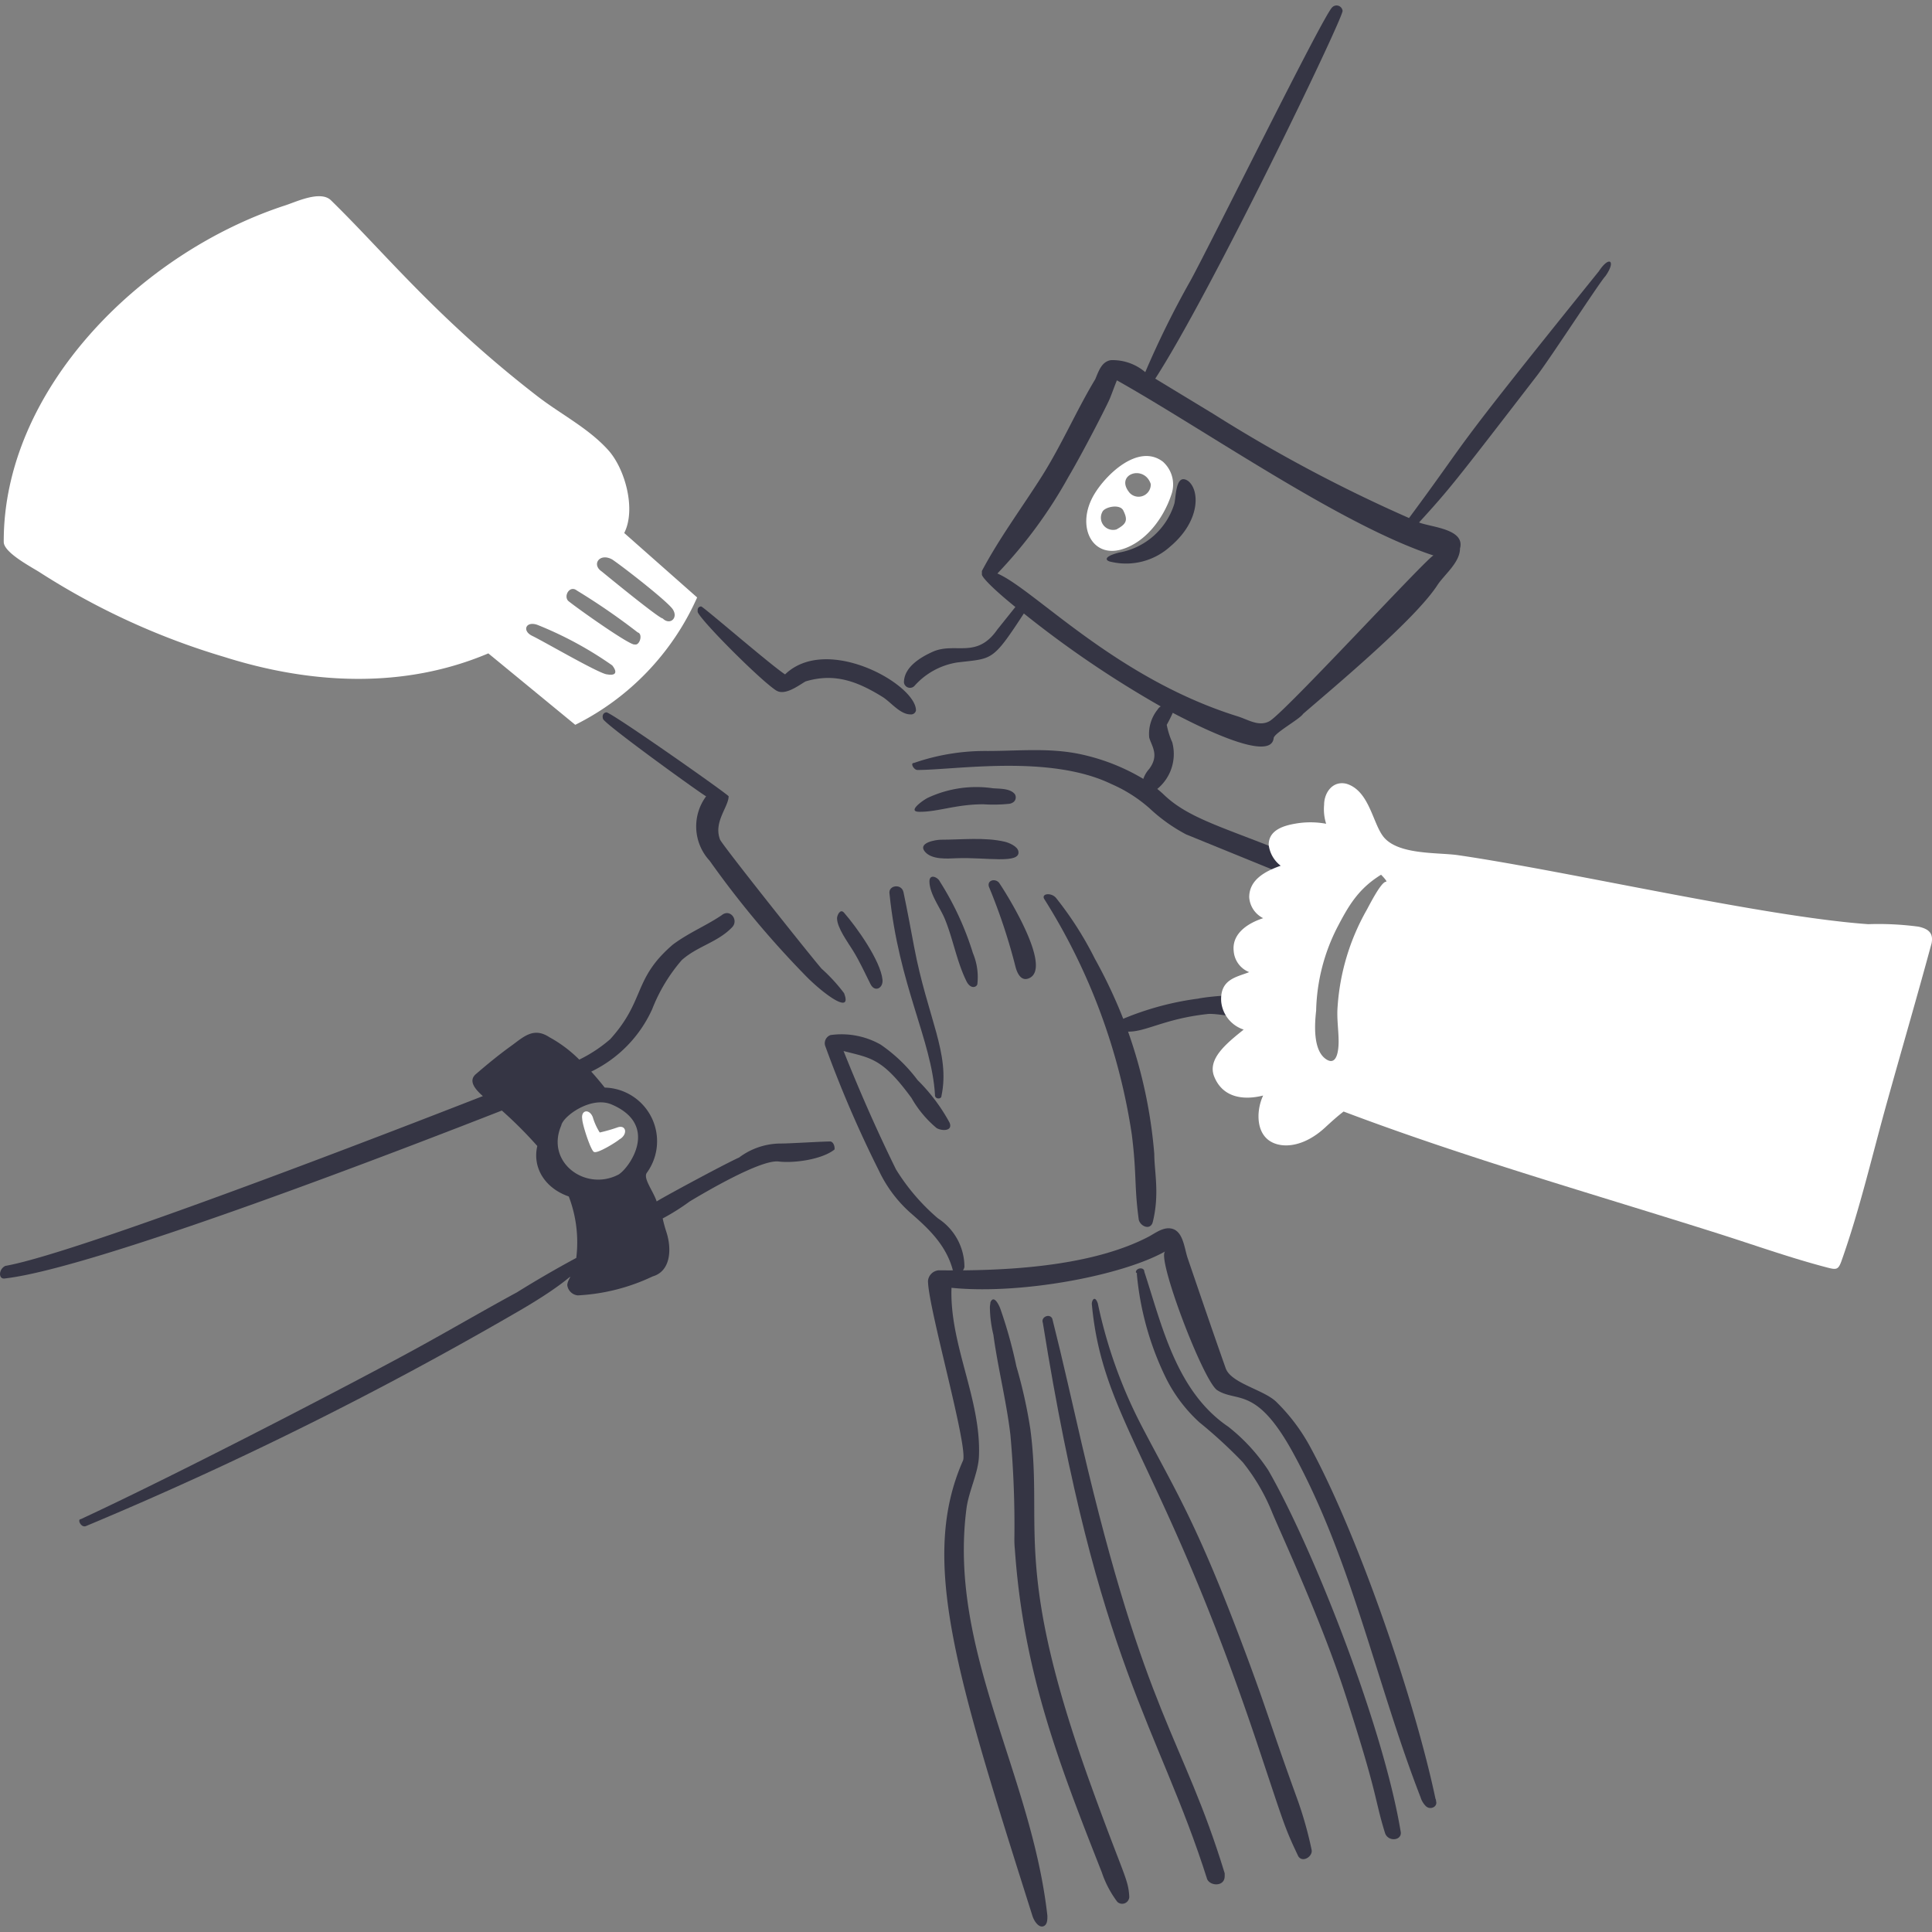
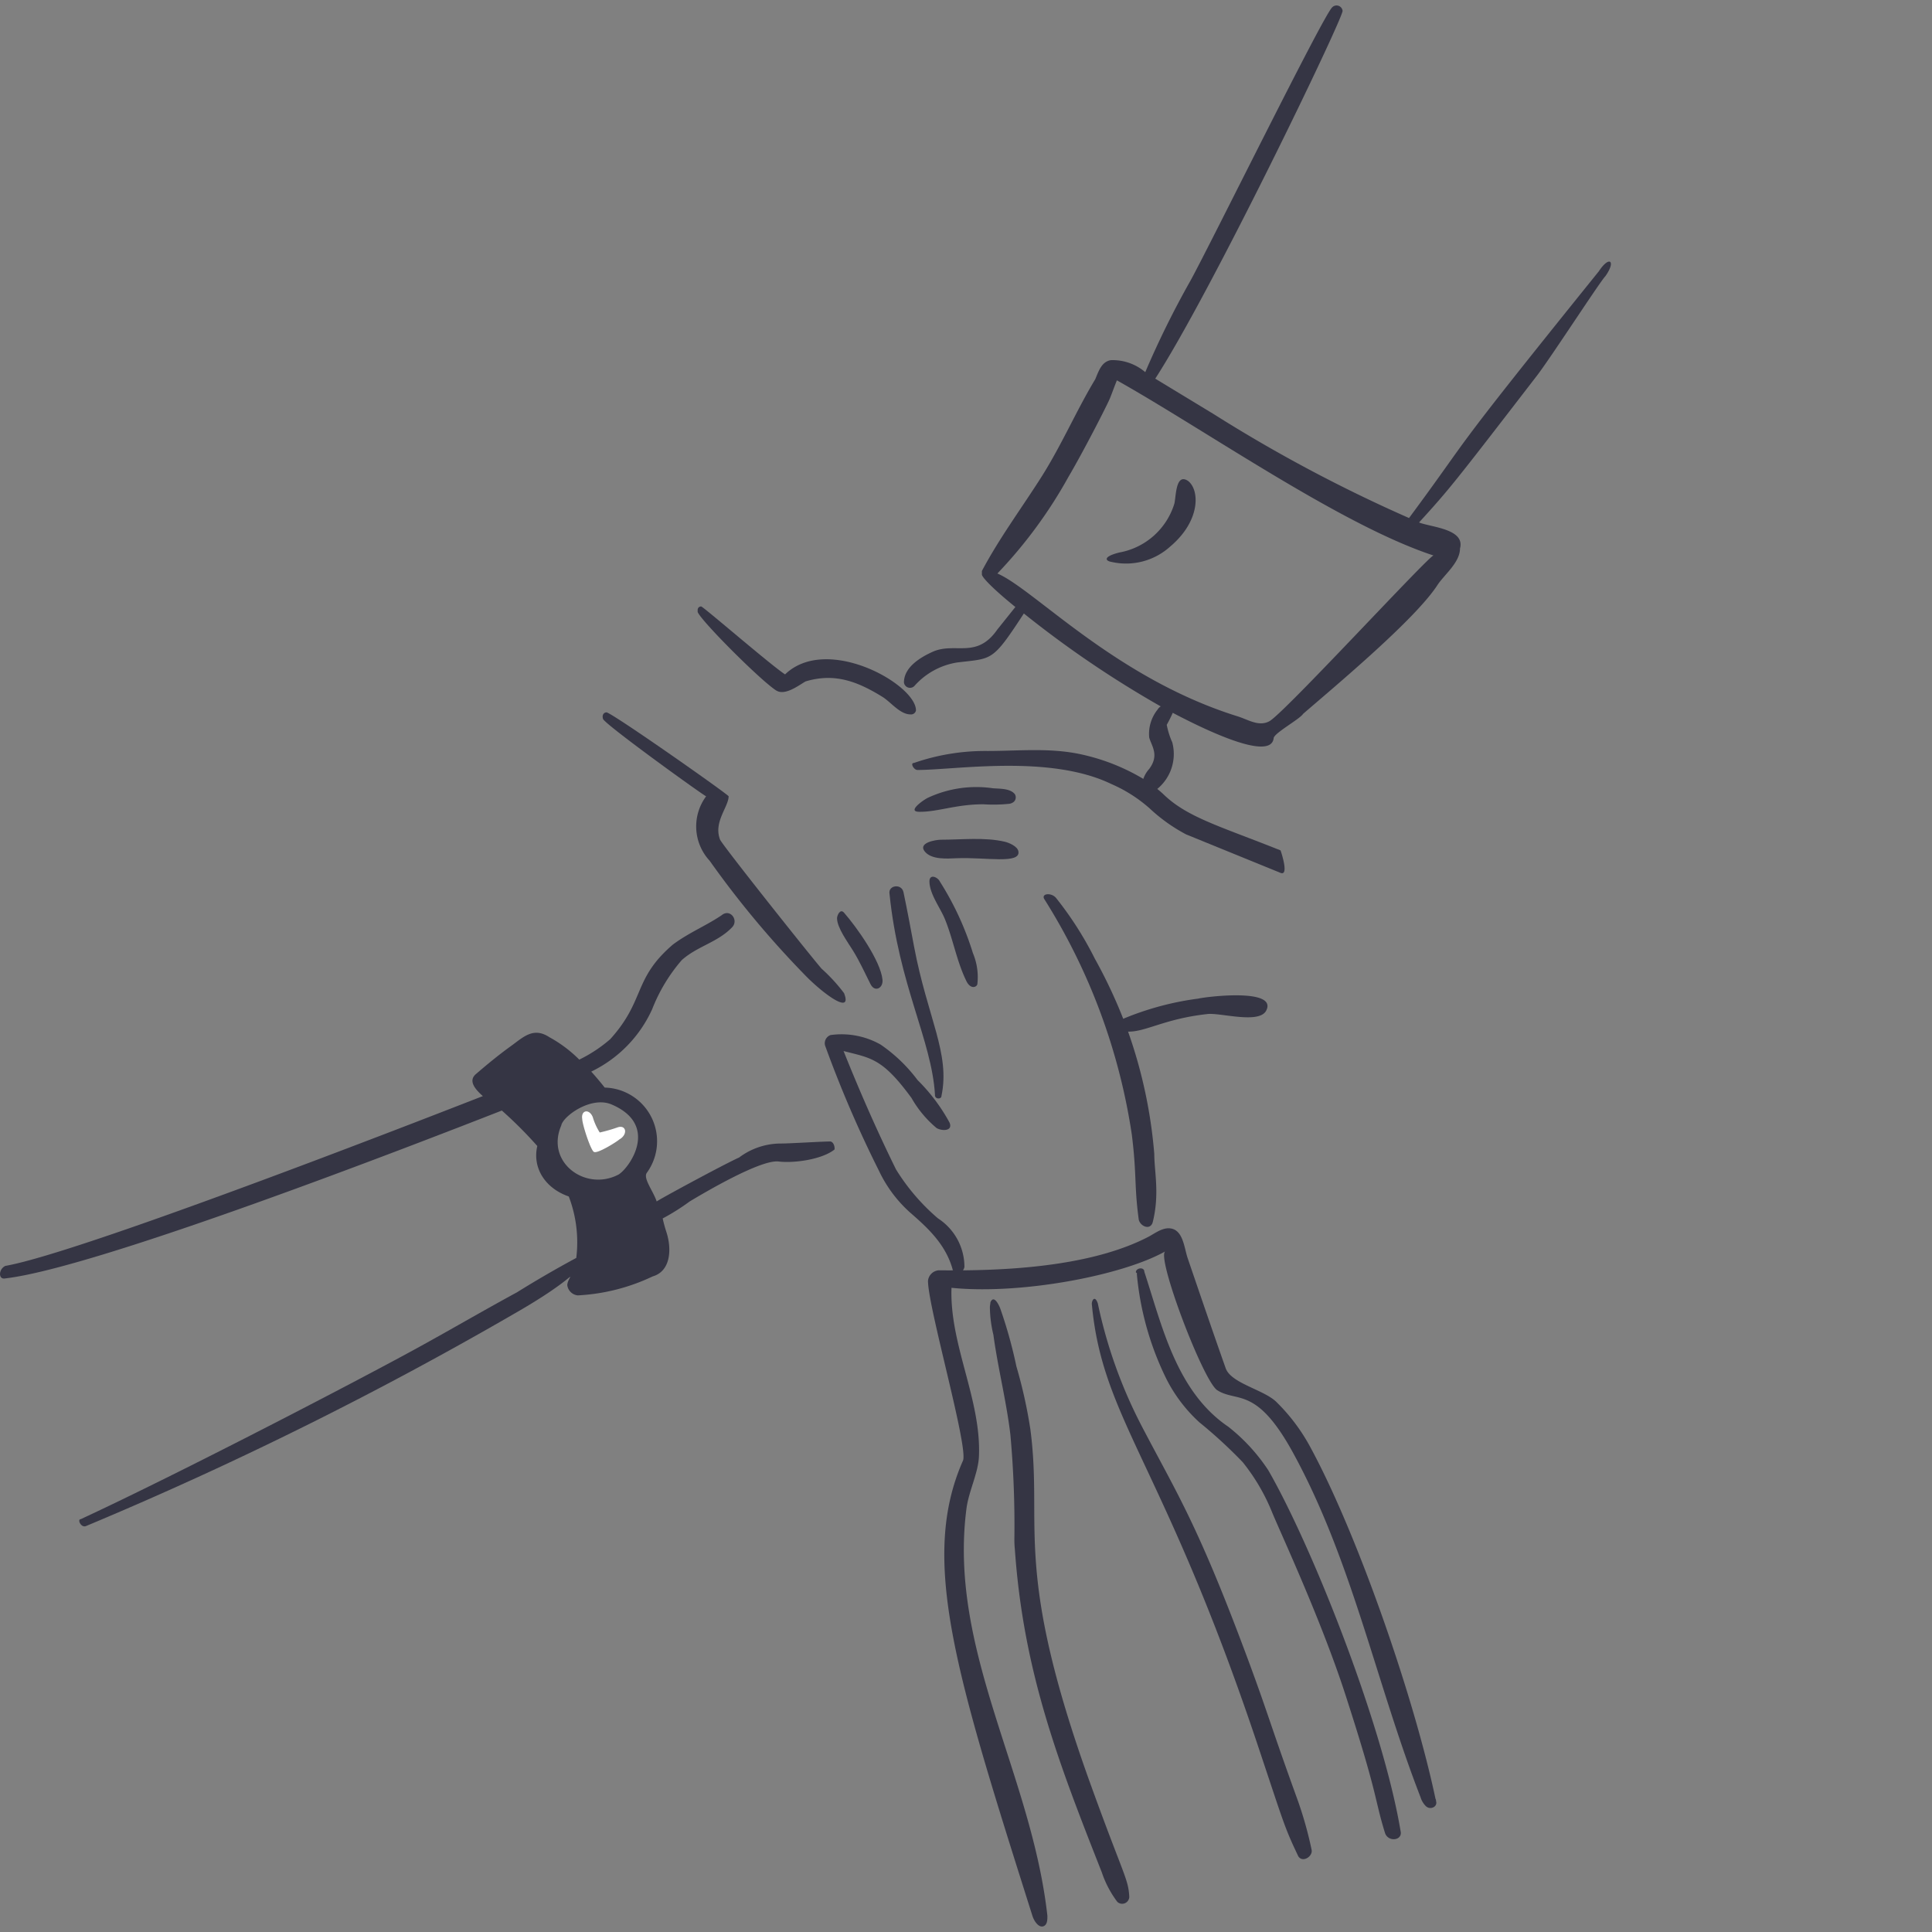
<svg xmlns="http://www.w3.org/2000/svg" fill="none" viewBox="0 0 190 190">
  <rect x="0" y="0" width="190" height="190" fill="#808080" stroke="none" />
  <g clip-path="url(#a)">
    <path fill="#353544" d="M92.585 107.788c.888-4.185-1.378-7.7-2.7-14.739-.325-1.724-.67-3.591-1.032-5.306-.187-.887-1.523-.688-1.376.147.912 8.991 4.147 14.4 4.471 19.75-.048.491.637.491.637.148Z" />
    <path fill="#353544" d="M91.406 86.711c.024 1.229 1.064 2.561 1.523 3.685.806 1.977 1.169 4.181 2.112 6.092.44.891 1.081.567 1.081.245a6.072 6.072 0 0 0-.442-3 29.113 29.113 0 0 0-3.243-7.026c-.196-.438-1.048-.831-1.031.004Z" />
-     <path fill="#353544" d="M97.252 87.2a57.384 57.384 0 0 1 2.6 7.812c.156.637.537 1.564 1.376 1.179 2.3-1.054-2.249-8.311-2.948-9.335-.334-.493-1.224-.342-1.028.344Z" />
    <path fill="#353544" d="M141.223 177.11a.302.302 0 0 0-.049-.2c-2.122-10.045-7.671-26.027-12.282-34.538a18.5 18.5 0 0 0-3.39-4.52c-1.254-1.2-4.438-1.812-4.962-3.292-1.267-3.573-2.486-7.162-3.734-10.808-.352-1.029-.443-2.8-1.72-2.948-.786-.095-1.518.5-2.161.835-5.154 2.675-12.5 3.239-18.228 3.292.079-.1.13-.218.148-.344a5.686 5.686 0 0 0-2.6-4.766 20.414 20.414 0 0 1-4.127-4.814c-1.867-3.783-3.586-7.714-5.159-11.644 2.7.7 3.805.687 6.682 4.618a10.817 10.817 0 0 0 2.457 2.948c.484.306 1.661.348 1.277-.541a17.88 17.88 0 0 0-3.144-4.176 15.332 15.332 0 0 0-3.636-3.488 7.796 7.796 0 0 0-4.913-.933.852.852 0 0 0-.54 1.031 114.18 114.18 0 0 0 5.306 12.332 12.888 12.888 0 0 0 3.095 4.127c1.734 1.506 3.439 3.095 4.127 5.5 0 .193.446.148-1.376.148a1.151 1.151 0 0 0-1.032 1.032c0 2.6 4 16.418 3.439 17.686-4.3 9.736-.642 21.132 6.829 44.757.188.593.7 1.289 1.18.983.3-.19.294-.639.294-.983-1.565-14-9.765-26.1-7.959-40.04.223-1.723 1.16-3.489 1.229-5.159.229-5.6-2.9-10.956-2.7-16.557 6.731.688 16.754-1.179 21.028-3.586-.934.491 3.73 12.779 5.109 13.658 1.945 1.239 3.828-.443 7.419 6.092 5.823 10.6 8.205 22.7 12.577 33.949.102.336.288.641.541.884.452.386 1.162.024.975-.535Z" />
-     <path fill="#fff" d="M61.388 52.418c1.179-2.309.1-6.3-1.573-8.155-1.956-2.17-4.675-3.526-6.976-5.306-9.865-7.631-15-14.1-20.291-19.259-1.019-1-3.392.14-4.47.491C13.784 24.845.314 38.351.368 53.3c0 1.081 2.9 2.552 3.636 3.046A70.758 70.758 0 0 0 22.035 64.6c8.5 2.69 17.637 3.193 25.989-.344l8.549 7.025A25.615 25.615 0 0 0 68.56 58.756l-7.172-6.338Zm-8.4 9.089a36.114 36.114 0 0 1 7.222 3.931c.541.688.344 1.032-.491.884-.688 0-6.2-3.222-7.369-3.783-1.092-.522-.592-1.572.636-1.032h.002Zm9.433 1.867c-.344.2-5.5-3.439-6.534-4.274-.491-.491.147-1.572.835-1.032a64.696 64.696 0 0 1 5.994 4.127c.538.148.195 1.327-.297 1.179h.002Zm2.749-2.554c-.343 0-5.158-3.931-5.993-4.619-1.032-.687-.2-1.866 1.031-1.179 1.032.688 5.65 4.275 5.994 4.962.492.836-.344 1.523-1.032.836Z" />
    <path fill="#353544" d="M77.207 66.322c-1.375-.884-8.057-6.681-8.254-6.681a.336.336 0 0 0-.343.343v.2c.343.884 6.166 6.718 7.713 7.713.871.561 2.211-.491 2.9-.884 2.825-.848 5.05-.033 7.566 1.523.824.51 1.719 1.72 2.751 1.72a.487.487 0 0 0 .54-.394c-.001-2.562-8.753-7.51-12.873-3.54Z" />
    <path fill="#353544" d="M80.794 95.26c-1.032-1.18-9.63-11.988-9.974-12.676-.687-1.719.836-3.242.836-4.274 0-.148-10.956-7.861-11.988-8.254-.344 0-.491.344-.344.688.688.884 9.973 7.566 10.121 7.566a4.968 4.968 0 0 0 .344 6.338A93.14 93.14 0 0 0 79.074 95.8c1.751 1.837 4.815 4.127 3.931 1.867a16.888 16.888 0 0 0-2.211-2.407Z" />
    <path fill="#fff" d="M60.9 112.062c.885-.491.692-1.513-.2-1.179a15.8 15.8 0 0 1-1.72.491 6.075 6.075 0 0 1-.688-1.523c-.344-.835-1.179-.688-1.031.2 0 .54.884 3.242 1.179 3.242.393.145 2.26-1.035 2.46-1.231Z" />
    <path fill="#353544" d="M81.629 112.258c-.835 0-3.93.2-4.815.2a6.835 6.835 0 0 0-4.127 1.376c-1.555.7-7.947 4.164-8.106 4.323-.345-1.036-1.334-2.248-.983-2.8a5.28 5.28 0 0 0-4.127-8.4 33.002 33.002 0 0 0-1.326-1.572 12.56 12.56 0 0 0 5.994-6.141 16.57 16.57 0 0 1 2.9-4.815c1.523-1.375 3.549-1.755 4.963-3.242.67-.7-.2-1.867-1.032-1.18-1.523 1.032-3.243 1.72-4.815 2.9-3.932 3.39-2.669 5.44-6.141 9.287a13.952 13.952 0 0 1-3.046 2.014 12.865 12.865 0 0 0-2.948-2.211c-1.572-1.031-2.555 0-3.783.885-1.228.885-2.41 1.864-3.439 2.751-.739.637-.147 1.425.688 2.162-1.454.557-39.023 15.311-46.968 16.7-.688.344-.688 1.375 0 1.228 9.077-1.043 40.3-13.173 48.835-16.508a40.724 40.724 0 0 1 3.488 3.489c-.491 2.063.688 4.126 3.095 4.962.735 1.924.988 3.999.737 6.043a107.142 107.142 0 0 0-5.846 3.39c-3.439 1.866-6.687 3.773-10.121 5.649-5.788 3.163-22.922 12.083-32.77 16.655-.343 0 0 .836.492.688a364.846 364.846 0 0 0 42.2-20.929c5.506-3.153 5.746-4.172 5.306-3.292-.078.154-.128.32-.147.492a1.154 1.154 0 0 0 1.031 1.031 19.423 19.423 0 0 0 7.37-1.867c1.719-.491 1.9-2.565 1.376-4.274a14.577 14.577 0 0 1-.394-1.425c.924-.492 1.81-1.05 2.653-1.67 1.72-1.032 7.028-4.139 8.746-3.93 1.524.185 4.274-.2 5.5-1.18.051-.247-.096-.789-.44-.789ZM60.847 115.5c-3.242 1.719-7.222-1.179-5.65-4.815.148-.884 2.916-2.94 4.962-2.063 4.709 2.019 1.769 6.191.688 6.878Z" />
    <path fill="#353544" d="M117.837 98.207a28.845 28.845 0 0 0-7.375 1.984 49.443 49.443 0 0 0-2.794-5.914 33.851 33.851 0 0 0-3.832-5.994c-.491-.541-1.47-.4-1.13.147a60.04 60.04 0 0 1 8.6 23.141c.5 4.008.227 5.058.688 8.4.2.687 1.169 1.029 1.376.2.684-2.76.147-4.948.147-6.681a47.508 47.508 0 0 0-2.579-12.037c1.718.04 3.6-1.26 7.738-1.72 1.179-.2 5.14 1.023 5.846-.344 1.147-2.229-5.849-1.378-6.685-1.182Z" />
    <path fill="#353544" d="M157.239 26.674C141.713 45.934 145.194 42 138.57 50.945a146.537 146.537 0 0 1-19.209-10.219l-5.749-3.489C119.068 28.82 131.9 2.2 132.036 1.078A.597.597 0 0 0 131 .734c-.986 1.021-11.747 22.872-13.9 26.825a90.515 90.515 0 0 0-4.471 9.04 4.936 4.936 0 0 0-3.39-1.179c-.884.147-1.179 1.031-1.523 1.867-1.867 3.095-3.313 6.488-5.306 9.629-1.937 3.052-4.127 5.994-5.847 9.236v.348c0 .246.983 1.327 3.292 3.194l-1.769 2.21c-2.019 2.917-4.1 1.245-6.288 2.162-1.228.541-2.9 1.523-2.9 3.046a.6.6 0 0 0 1.032.344 7.1 7.1 0 0 1 4.225-2.309c3.463-.42 3.415-.031 6.534-4.815a102.501 102.501 0 0 0 13.462 9.138.841.841 0 0 0-.3.3 3.822 3.822 0 0 0-.835 2.751c.216.831 1.032 1.72 0 3.1a2.854 2.854 0 0 0-.578.978 20.264 20.264 0 0 0-6.055-2.4c-3.095-.688-6.19-.344-9.285-.344-2.457-.025-4.9.374-7.222 1.179-.393 0 0 .688.344.688 3.765 0 12.99-1.548 19.062 1.376a14.163 14.163 0 0 1 3.783 2.407 16.494 16.494 0 0 0 3.586 2.555l9.286 3.783c.884.343 0-2.211 0-2.211-5.968-2.387-9.152-3.238-11.5-5.5-.2-.192-.412-.37-.626-.545A4.446 4.446 0 0 0 115.283 73a7.742 7.742 0 0 1-.541-1.72c.217-.383.414-.776.59-1.179 2.8 1.474 9.629 4.864 9.924 2.506 0-.492 2.555-1.867 2.9-2.408 3.262-2.815 11.062-9.325 13.216-12.675.687-1.032 2.21-2.211 2.21-3.587.524-1.919-2.819-2.084-4.028-2.554 2.955-3.251 3.231-3.579 11.447-14.248 1.228-1.523 6.338-9.433 6.878-9.973 1.08-1.519.392-2.062-.64-.488Zm-16.261 27.955c-.443 0-14.838 15.673-16.164 16.311-1.032.541-2.071-.172-3.095-.491C109.7 66.706 101.688 57.935 98.087 56.4a45.805 45.805 0 0 0 6.977-9.482c1.541-2.619 3.788-7.028 4.078-7.713.2-.488.555-1.472.7-1.8 8.814 4.958 22.058 14.249 31.136 17.224Z" />
    <path fill="#353544" d="M90.374 79.833c1.81.036 3.618-.737 6.338-.737.851.057 1.706.04 2.554-.049a.889.889 0 0 0 .443-.2.6.6 0 0 0 .1-.737c-.442-.589-1.523-.536-2.162-.589a11.26 11.26 0 0 0-6.387.933c-.346.151-2.114 1.354-.886 1.379Z" />
    <path fill="#353544" d="M90.964 83.763c.678.794 2.161.679 3.095.639 2.845-.122 6.344.615 6.092-.688-.095-.492-.933-.84-1.327-.933-1.959-.466-4.274-.2-6.288-.2-.536.003-2.32.307-1.572 1.182Z" />
    <path fill="#353544" d="M83.889 93.491c.66 1.068 1.156 2.173 1.719 3.292.425.844 1.267.394 1.18-.443-.195-1.869-2.547-5.172-3.783-6.583-.39-.445-.688.3-.688.54 0 .934 1.049 2.348 1.572 3.194Z" />
    <path fill="#353544" d="M97.35 128.569c.011.91.127 1.816.344 2.7.438 3.243 1.283 6.533 1.671 9.826.306 3.381.437 6.775.393 10.169-.006.377.01.755.049 1.13.849 12.113 4.35 21.086 8.548 31.738a10.238 10.238 0 0 0 1.523 2.9.696.696 0 0 0 .75.137.705.705 0 0 0 .43-.629c-.1-1.8-.533-2.008-3.783-11-7.74-21.422-4.671-25.247-5.945-34.98a47.635 47.635 0 0 0-1.376-6.19 45.309 45.309 0 0 0-1.572-5.65c-.1-.3-.639-1.474-.982-.639 0 .145-.05.292-.05.488Z" />
-     <path fill="#353544" d="M102.558 130.092c5.381 33.629 11.394 39.687 16.164 54.731.351.7 1.719.7 1.719-.3v-.295c-4.14-13.526-7.747-15.238-14.051-42.2-.968-4.142-1.867-8.254-2.9-12.332-.23-.575-1.164-.185-.932.396Z" />
    <path fill="#353544" d="M107.373 128.226c1.035 11.387 7.03 15.638 16.311 43.381 2.564 7.664 2.6 8.01 3.93 10.809.344.884 1.515.2 1.376-.492a37.324 37.324 0 0 0-1.523-5.306c-2.778-7.679-2.831-8.4-5.453-15.328-4.462-11.791-6.465-14.768-9.777-21.126a47.013 47.013 0 0 1-4.275-11.988c-.294-.835-.589-.294-.589.05Z" />
    <path fill="#353544" d="M111.8 125.278a29.267 29.267 0 0 0 2.9 10.317 14.878 14.878 0 0 0 3.243 4.274 46.615 46.615 0 0 1 4.274 3.931 19.484 19.484 0 0 1 2.9 4.962c.959 2.295 4.83 10.609 7.173 17.834 3.323 10.251 2.833 10.18 3.93 13.707.344.884 1.72.688 1.523-.2-1.742-10.454-8.665-27.951-13.019-35.52a18.108 18.108 0 0 0-3.931-4.275c-5.117-3.466-6.523-9.968-8.253-15.23 0-.517-.836-.4-.836.049.14.102.14.151.096.151Z" />
-     <path fill="#fff" d="M114.349 45.393c-2.41-1.814-5.62 1.294-6.78 3.292-1.749 3.014-.226 6.184 2.7 5.355 2.376-.673 4.15-3.061 4.912-5.355a2.991 2.991 0 0 0-.832-3.292ZM113.17 47.6a1.201 1.201 0 0 1-2.063.884c-1.555-1.827 1.404-2.857 2.063-.884Zm-3.39 4.471a1.2 1.2 0 0 1-1.375-1.72c.2-.491 1.719-.835 2.063-.147.491.986.295 1.33-.688 1.871v-.004Z" />
    <path fill="#353544" d="M109.338 55.268a6.468 6.468 0 0 0 5.748-1.523c2.966-2.5 2.914-5.52 1.769-6.436-1.277-.884-1.19 1.667-1.376 2.26a6.95 6.95 0 0 1-5.4 4.766c-1.579.394-1.439.817-.741.933Z" />
-     <path fill="#fff" d="M188.682 91.133a29.78 29.78 0 0 0-4.962-.246c-10.329-.742-29.234-5.159-40.286-6.78-2.014-.3-6 .006-7.419-1.867-1.037-1.371-1.375-4.471-3.586-5.158-1.376-.344-2.211.884-2.211 2.063-.058.63.01 1.264.2 1.867a8.518 8.518 0 0 0-3.095 0c-1.226.215-2.555.688-2.555 2.063a3.053 3.053 0 0 0 1.179 2.064c-1.523.54-3.095 1.375-3.095 3.095a2.483 2.483 0 0 0 1.375 2.063c-1.523.492-3.095 1.523-2.9 3.243a2.421 2.421 0 0 0 1.523 2.063c-1.229.492-2.9.688-2.752 2.9a3.227 3.227 0 0 0 2.211 2.751c-1.719 1.376-3.59 2.9-2.9 4.619.831 2.065 2.849 2.358 4.814 1.866-.589 1.229-.739 3.2.344 4.226 1.066 1.012 3.415 1.071 5.748-1.081.588-.543 1.18-1.081 1.818-1.572 12.086 4.569 24.46 8.077 36.8 11.987 3.585 1.136 7.113 2.4 10.711 3.341.979.257 1.141.25 1.474-.688 1.783-5.038 2.986-10.271 4.421-15.426 1.464-5.26 3-10.514 4.422-15.771.195-1.033-.348-1.412-1.279-1.622Zm-52.863-5.11s.688.688.491.688c-.491 0-1.669 2.359-1.916 2.8a22.27 22.27 0 0 0-2.849 9.482c-.095 1.18.1 2.309.1 3.439 0 .787-.145 2.4-1.179 1.769-1.372-.841-1.179-3.488-1.032-4.815a18.874 18.874 0 0 1 2.064-8.155c1.135-2.177 2.075-3.814 4.321-5.208Z" />
  </g>
  <defs>
    <clipPath id="a">
      <path fill="#fff" d="M0 0h190v190H0z" />
    </clipPath>
  </defs>
</svg>